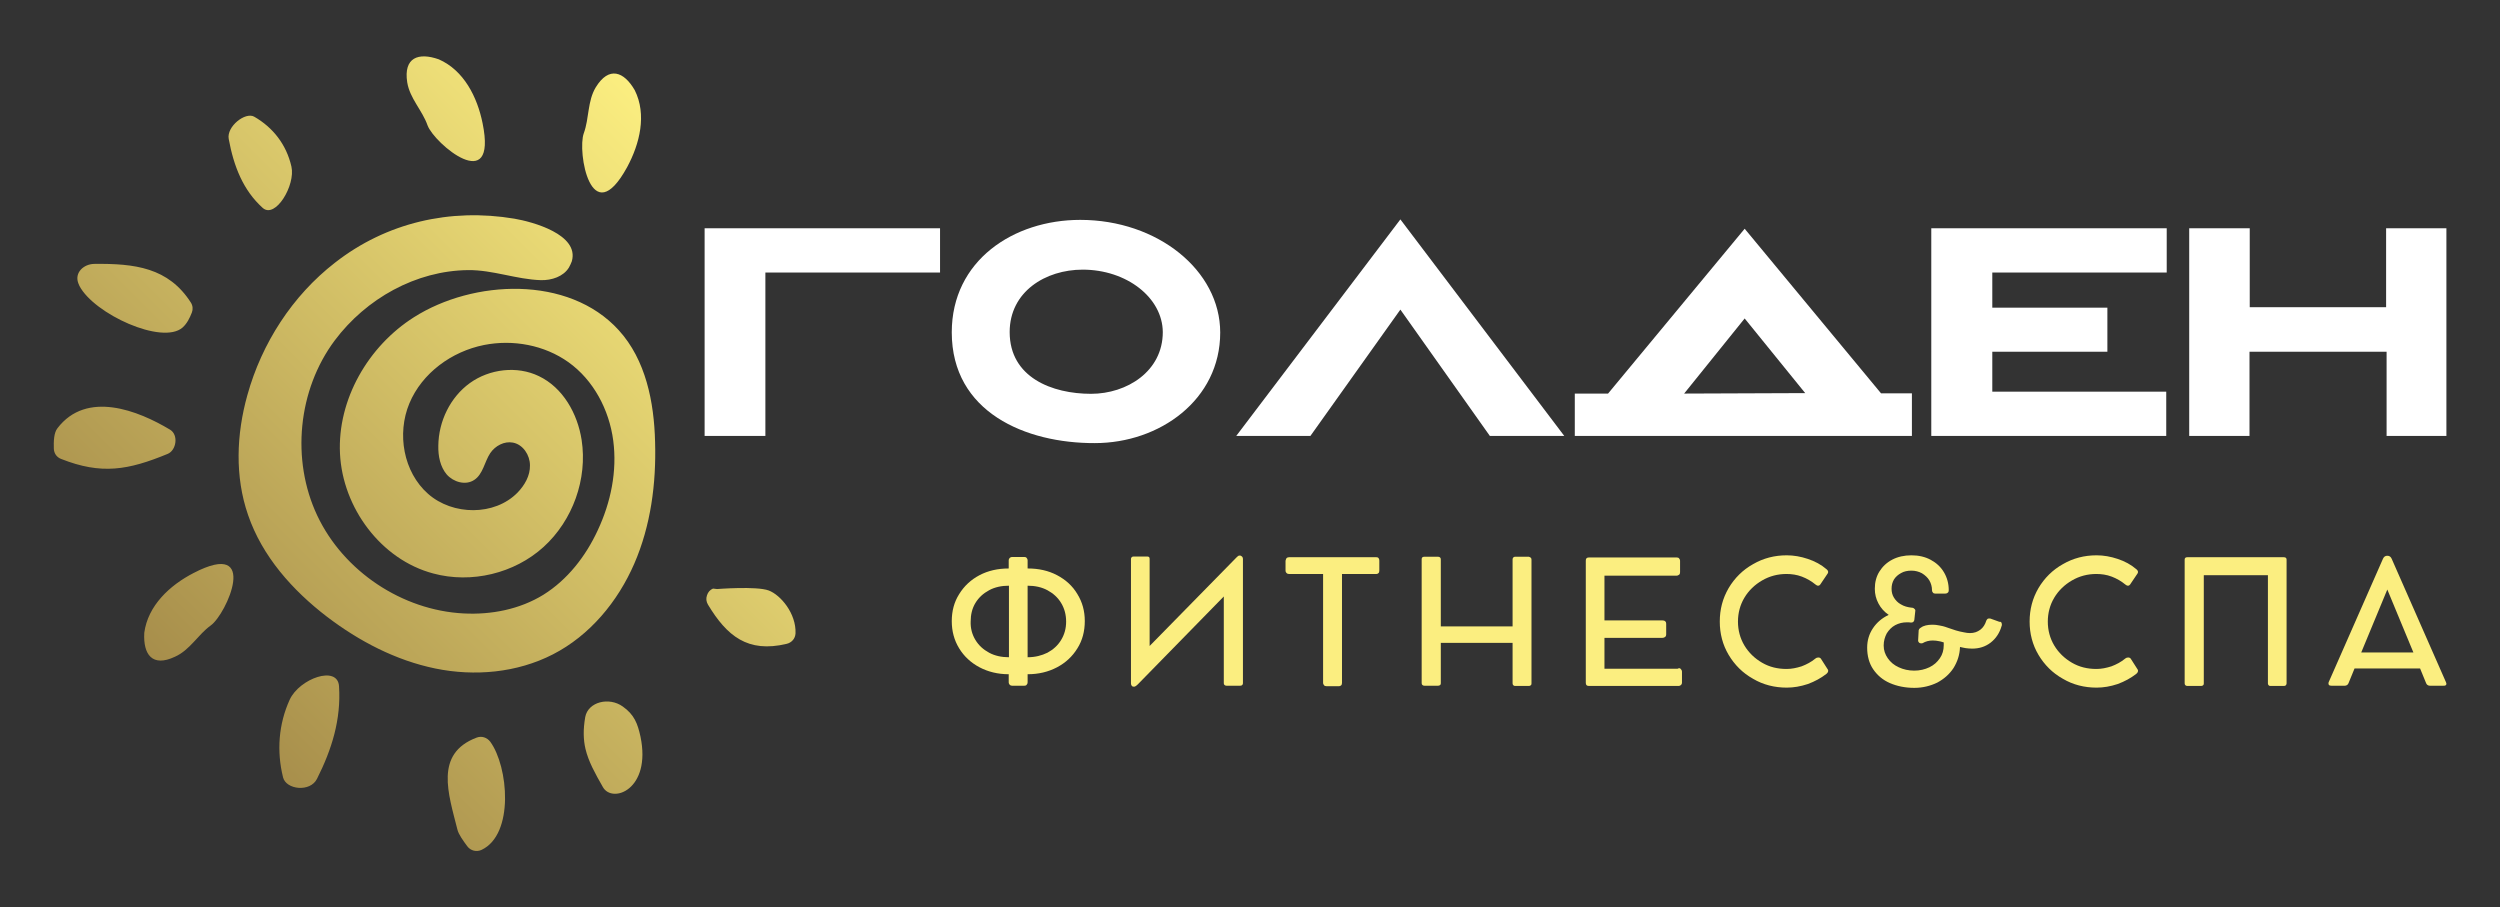
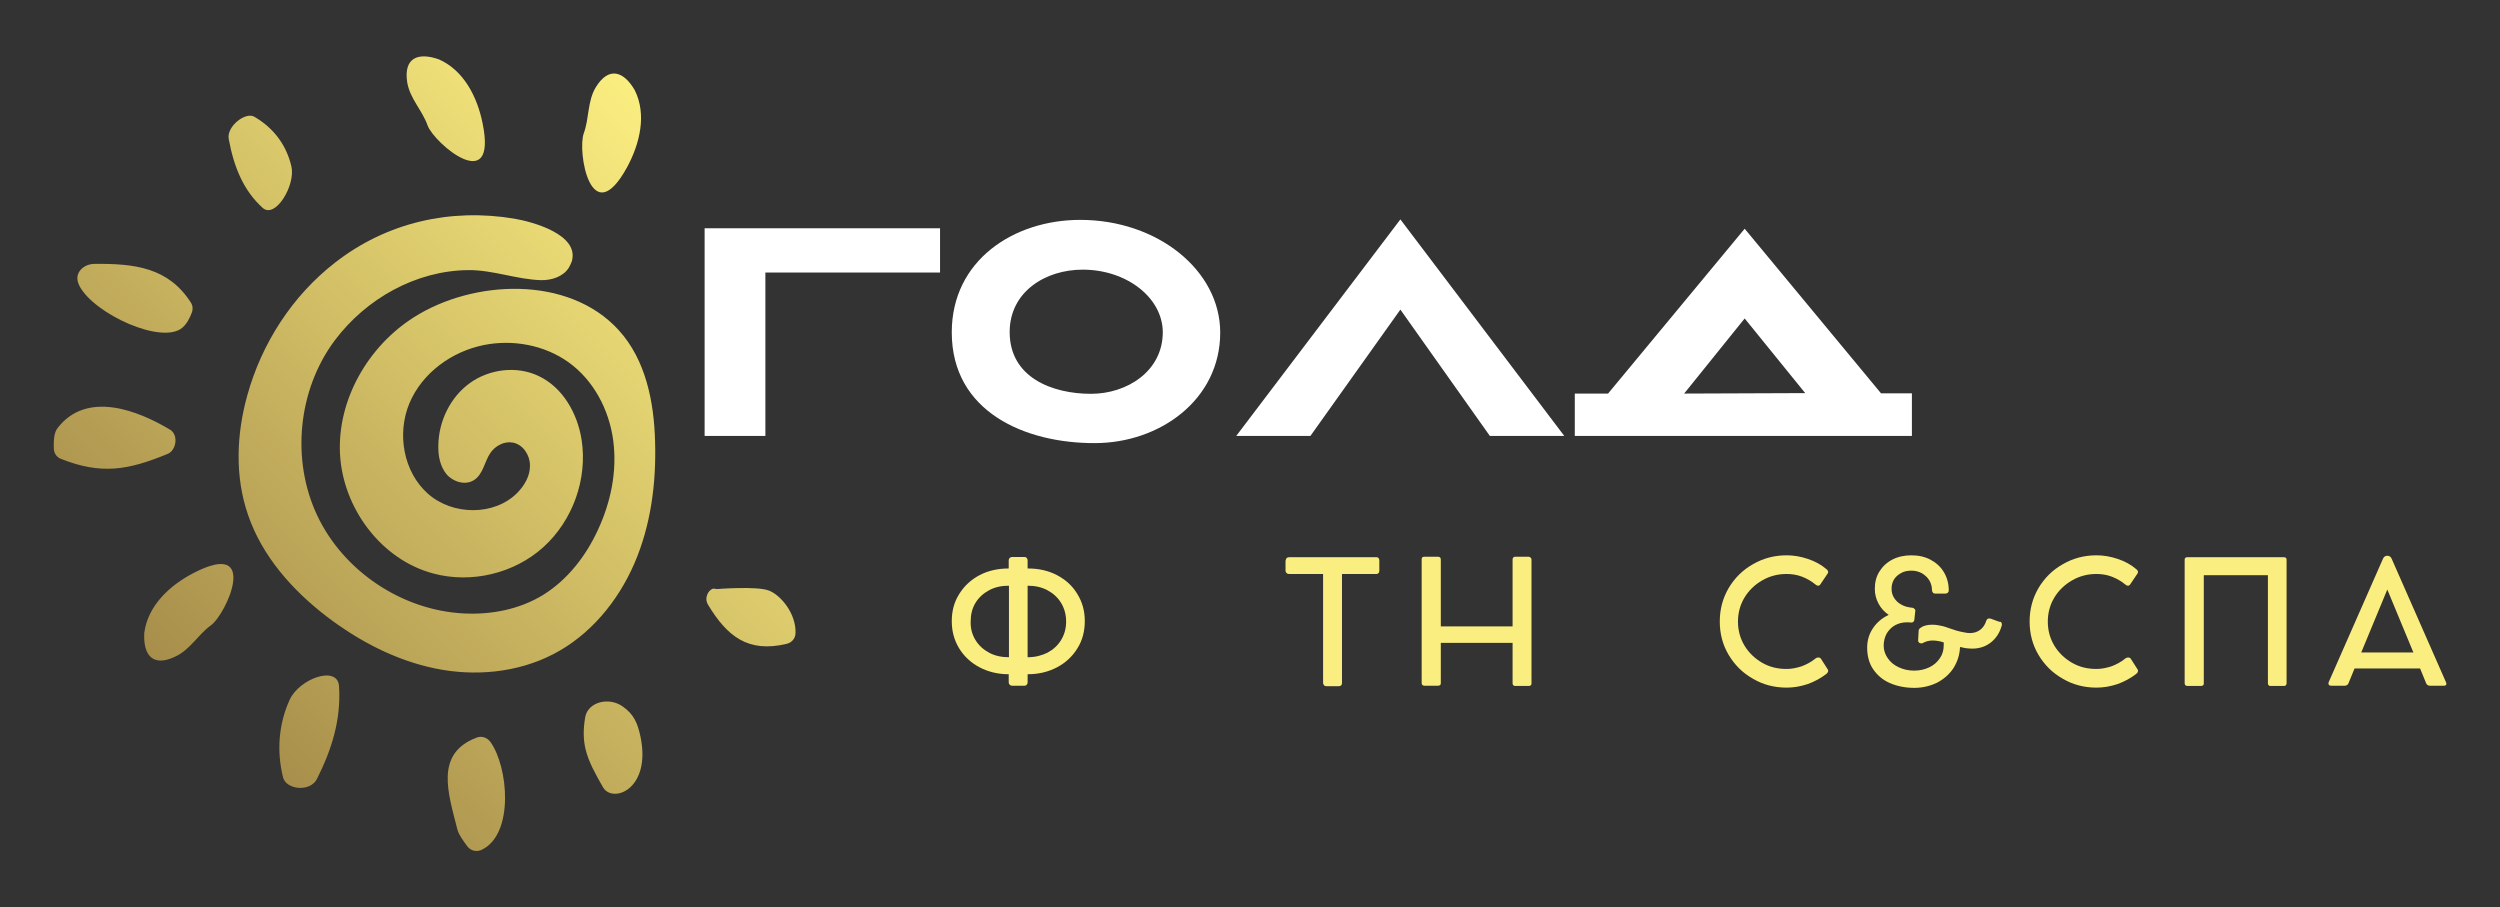
<svg xmlns="http://www.w3.org/2000/svg" version="1.1" id="Слой_1" x="0px" y="0px" viewBox="0 0 1044.9 379.2" style="enable-background:new 0 0 1044.9 379.2;" xml:space="preserve">
  <rect x="0" y="0" width="1044.9" height="379.2" fill="#333333" stroke="none" />
  <style type="text/css">
	.st0{fill:#FBEE80;}
	.st1{fill:#FFFFFF;}
	.st2{fill:url(#SVGID_1_);}
</style>
  <g>
    <g>
      <g>
        <g>
          <path class="st0" d="M441.8,240.4c3.6,1.9,6.5,4.5,8.5,7.9c2.1,3.4,3.1,7.1,3.1,11.3c0,4.2-1,8.1-3.1,11.4      c-2.1,3.4-4.9,6-8.5,7.9c-3.6,1.9-7.7,2.9-12.2,2.9h-0.1v3.4c0,0.4-0.1,0.7-0.4,1c-0.2,0.3-0.5,0.4-0.9,0.4H423      c-0.4,0-0.7-0.1-1-0.4c-0.2-0.3-0.4-0.6-0.4-1v-3.4h0c-4.5,0-8.6-1-12.2-2.9c-3.6-1.9-6.5-4.6-8.5-7.9      c-2.1-3.4-3.1-7.2-3.1-11.4c0-4.2,1-8,3.1-11.3c2.1-3.4,4.9-6,8.5-7.9c3.6-1.9,7.7-2.8,12.2-2.8h0v-3.4c0-0.4,0.1-0.7,0.4-1      c0.2-0.2,0.6-0.4,1-0.4h5.2c0.4,0,0.7,0.1,0.9,0.4c0.2,0.2,0.4,0.6,0.4,1v3.4h0.1C434.1,237.6,438.2,238.5,441.8,240.4z       M407.7,267.5c1.4,2.3,3.3,4,5.7,5.3c2.4,1.3,5.2,1.9,8.3,1.9v-29.9c-3.1,0-5.9,0.6-8.3,1.9s-4.3,3-5.7,5.3      c-1.4,2.3-2,4.9-2,7.8C405.6,262.6,406.3,265.2,407.7,267.5z M437.8,272.8c2.4-1.3,4.3-3,5.7-5.3c1.4-2.3,2.1-4.8,2.1-7.7      c0-2.9-0.7-5.5-2.1-7.8c-1.4-2.3-3.3-4-5.7-5.3c-2.4-1.3-5.2-1.9-8.3-1.9v29.9C432.6,274.7,435.4,274,437.8,272.8z" />
-           <path class="st0" d="M519.2,232.7c0.2,0.2,0.3,0.6,0.3,0.9v52c0,0.3-0.1,0.5-0.3,0.7c-0.2,0.2-0.4,0.3-0.8,0.3h-5.8      c-0.3,0-0.6-0.1-0.8-0.3c-0.2-0.2-0.3-0.4-0.3-0.7v-36.3l-35.9,36.7c-0.4,0.4-0.8,0.7-1,0.8c-0.2,0.2-0.5,0.2-0.8,0.2h0      c-0.4,0-0.6-0.1-0.8-0.4c-0.2-0.2-0.3-0.6-0.3-1v-52c0-0.3,0.1-0.5,0.3-0.7c0.2-0.2,0.4-0.3,0.8-0.3h5.7c0.7,0,1,0.3,1,1v36.4      l36.1-36.8c0.4-0.4,0.7-0.7,0.9-0.8c0.2-0.2,0.5-0.2,0.8-0.2h0.1C518.7,232.3,519,232.5,519.2,232.7z" />
          <path class="st0" d="M537.4,234.2c0-0.4,0.1-0.7,0.4-1c0.2-0.2,0.6-0.3,1-0.3h36.5c0.4,0,0.7,0.1,0.9,0.4c0.2,0.2,0.3,0.6,0.3,1      v4.2c0,0.4-0.1,0.8-0.3,1c-0.2,0.2-0.5,0.4-0.9,0.4h-14.4v45.5c0,0.4-0.1,0.8-0.3,1c-0.2,0.2-0.5,0.4-1,0.4h-5.2      c-0.4,0-0.8-0.1-1-0.4c-0.2-0.2-0.4-0.6-0.4-1v-45.5h-14.3c-0.4,0-0.7-0.1-1-0.4c-0.2-0.2-0.4-0.6-0.4-1V234.2z" />
          <path class="st0" d="M639.8,233.1c0.2,0.2,0.3,0.4,0.3,0.8v51.8c0,0.3-0.1,0.6-0.3,0.7c-0.2,0.2-0.4,0.3-0.8,0.3h-5.8      c-0.3,0-0.5-0.1-0.7-0.3c-0.2-0.2-0.3-0.4-0.3-0.8v-16.9h-30v16.9c0,0.3-0.1,0.6-0.3,0.7c-0.2,0.2-0.4,0.3-0.8,0.3h-5.8      c-0.3,0-0.6-0.1-0.8-0.3c-0.2-0.2-0.3-0.4-0.3-0.8v-51.8c0-0.7,0.4-1,1.1-1h5.8c0.3,0,0.6,0.1,0.8,0.3c0.2,0.2,0.3,0.4,0.3,0.8      v28h30v-28c0-0.3,0.1-0.6,0.3-0.8c0.2-0.2,0.4-0.3,0.7-0.3h5.8C639.3,232.8,639.6,232.9,639.8,233.1z" />
-           <path class="st0" d="M702.5,279.6c0.3,0.3,0.5,0.7,0.5,1.2v4.5c0,0.4-0.1,0.7-0.4,1c-0.3,0.2-0.6,0.4-1,0.4h-37.5      c-0.9,0-1.3-0.4-1.3-1.3v-51.1c0-0.9,0.4-1.3,1.3-1.3h36.7c0.4,0,0.8,0.1,1,0.4c0.2,0.2,0.4,0.6,0.4,1v4.8c0,0.4-0.1,0.8-0.4,1      s-0.6,0.4-1,0.4h-30.2v18.7h24.2c0.5,0,0.9,0.1,1.2,0.4c0.3,0.2,0.4,0.6,0.4,1v4.5c0,0.4-0.1,0.7-0.4,1      c-0.3,0.2-0.7,0.4-1.2,0.4h-24.2v12.9h30.6C701.8,279.1,702.2,279.3,702.5,279.6z" />
          <path class="st0" d="M760,274.8c0.4,0,0.7,0.1,1,0.4l3,4.7c0.1,0.1,0.1,0.3,0.1,0.5c0,0.5-0.3,0.9-0.8,1.3      c-2.2,1.7-4.7,3.1-7.7,4.2c-3,1-5.9,1.5-8.8,1.5c-5.1,0-9.9-1.2-14.1-3.7c-4.3-2.4-7.7-5.8-10.2-10c-2.5-4.2-3.7-8.9-3.7-13.9      c0-5.1,1.2-9.7,3.7-14c2.5-4.2,5.9-7.6,10.2-10c4.3-2.5,9-3.7,14.1-3.7c2.9,0,5.8,0.5,8.8,1.5c3,1,5.6,2.4,7.8,4.3      c0.5,0.4,0.7,0.8,0.7,1.2c0,0.2-0.1,0.4-0.2,0.6l-3.1,4.6c-0.2,0.3-0.5,0.5-0.9,0.5c-0.4,0-0.7-0.2-1.1-0.5      c-1.7-1.4-3.6-2.5-5.7-3.3c-2.1-0.8-4.3-1.1-6.4-1.1c-3.7,0-7.1,0.9-10.2,2.7c-3.1,1.8-5.6,4.2-7.4,7.2c-1.8,3-2.7,6.4-2.7,10      c0,3.6,0.9,7,2.7,10c1.8,3,4.3,5.4,7.4,7.2c3.1,1.8,6.5,2.6,10.2,2.6c2.1,0,4.1-0.4,6.3-1.1c2.1-0.8,4-1.8,5.7-3.2      C759.2,274.9,759.6,274.8,760,274.8z" />
          <path class="st0" d="M836.5,260.2c0.1,0.2,0.2,0.5,0.2,0.8c0,0.3,0,0.5-0.1,0.6c-0.8,2.9-2.4,5.3-4.6,7      c-2.2,1.7-4.8,2.5-7.7,2.5c-1,0-1.9-0.1-2.7-0.2c-0.7-0.1-1.5-0.3-2.4-0.5c-0.1,3.3-1.1,6.2-2.7,8.8c-1.7,2.6-4,4.6-6.8,6.1      c-2.9,1.4-6.1,2.2-9.6,2.2c-3.8,0-7.2-0.7-10.2-2c-3-1.3-5.3-3.3-7-5.8c-1.7-2.5-2.5-5.6-2.5-9c0-3,0.8-5.7,2.4-8.1      c1.6-2.4,3.8-4.3,6.6-5.6c-1.9-1.3-3.3-2.9-4.3-4.8c-1-1.9-1.5-3.9-1.5-6.1c0-2.7,0.6-5.1,1.9-7.2c1.3-2.1,3.1-3.8,5.4-5      c2.3-1.2,5-1.8,8-1.8c3,0,5.7,0.6,8.1,1.9c2.4,1.3,4.2,3,5.5,5.2c1.3,2.2,2,4.7,2,7.5c0,0.4-0.1,0.8-0.4,1      c-0.3,0.3-0.7,0.4-1.1,0.4l-4.1,0c-0.4,0-0.8-0.1-1-0.4c-0.3-0.3-0.4-0.6-0.4-1c0-1.5-0.4-2.9-1.1-4.1c-0.7-1.2-1.8-2.2-3.1-3      c-1.3-0.7-2.8-1.1-4.4-1.1c-1.6,0-3.1,0.3-4.3,1c-1.3,0.7-2.3,1.6-3,2.7c-0.7,1.2-1,2.5-1,3.9c0,1.3,0.3,2.6,1,3.7      c0.7,1.1,1.6,2.1,2.9,2.8c1.3,0.8,2.8,1.2,4.6,1.4c0.5,0,0.8,0.2,1.1,0.5c0.3,0.3,0.4,0.6,0.3,1l-0.4,3.7      c-0.1,0.4-0.3,0.6-0.5,0.8c-0.3,0.2-0.6,0.2-1,0.2c-0.5-0.1-1-0.1-1.5-0.1c-1.9,0-3.5,0.4-5,1.2c-1.5,0.8-2.6,2-3.5,3.4      c-0.8,1.5-1.3,3.2-1.3,5.1c0,2,0.6,3.7,1.7,5.3c1.1,1.6,2.6,2.9,4.6,3.8c1.9,0.9,4.1,1.4,6.5,1.4c2.3,0,4.4-0.5,6.3-1.4      c1.9-0.9,3.3-2.2,4.4-3.8c1.1-1.6,1.6-3.4,1.6-5.4c0-0.6,0-1,0-1.2c-1-0.3-1.7-0.5-1.9-0.5c-0.9-0.2-1.8-0.3-2.7-0.3      c-1.6,0-3,0.4-4.2,1.1c-0.2,0.1-0.4,0.1-0.6,0.1c-0.4,0-0.7-0.1-0.9-0.3c-0.2-0.2-0.4-0.5-0.4-0.9l0.2-3.7c0-0.4,0-0.7,0.2-1      c0.2-0.3,0.5-0.6,0.8-0.7c0.5-0.4,1.2-0.7,2-0.9c0.8-0.2,1.8-0.3,2.8-0.3c0.9,0,1.9,0.1,2.8,0.3c0.8,0.1,2.1,0.4,3.7,1      c1.2,0.4,2.3,0.8,3.3,1.1c1,0.3,2.2,0.6,3.4,0.8c0.9,0.2,1.7,0.3,2.5,0.3c1.7,0,3.1-0.5,4.3-1.4c1.2-0.9,2-2.2,2.5-3.8      c0.1-0.3,0.3-0.5,0.5-0.7c0.2-0.2,0.5-0.2,0.8-0.2c0.2,0,0.4,0,0.6,0.1l3.6,1.3C836.1,259.8,836.4,260,836.5,260.2z" />
          <path class="st0" d="M889.5,274.8c0.4,0,0.7,0.1,1,0.4l3,4.7c0.1,0.1,0.1,0.3,0.1,0.5c0,0.5-0.3,0.9-0.8,1.3      c-2.2,1.7-4.7,3.1-7.7,4.2c-3,1-5.9,1.5-8.8,1.5c-5.1,0-9.9-1.2-14.1-3.7c-4.3-2.4-7.7-5.8-10.2-10c-2.5-4.2-3.7-8.9-3.7-13.9      c0-5.1,1.2-9.7,3.7-14c2.5-4.2,5.9-7.6,10.2-10c4.3-2.5,9-3.7,14.1-3.7c2.9,0,5.8,0.5,8.8,1.5c3,1,5.6,2.4,7.8,4.3      c0.5,0.4,0.7,0.8,0.7,1.2c0,0.2-0.1,0.4-0.2,0.6l-3.1,4.6c-0.2,0.3-0.5,0.5-0.9,0.5c-0.4,0-0.7-0.2-1.1-0.5      c-1.7-1.4-3.6-2.5-5.7-3.3c-2.1-0.8-4.3-1.1-6.4-1.1c-3.7,0-7.1,0.9-10.2,2.7c-3.1,1.8-5.6,4.2-7.4,7.2c-1.8,3-2.7,6.4-2.7,10      c0,3.6,0.9,7,2.7,10c1.8,3,4.3,5.4,7.4,7.2c3.1,1.8,6.5,2.6,10.2,2.6c2.1,0,4.1-0.4,6.3-1.1c2.1-0.8,4-1.8,5.7-3.2      C888.7,274.9,889.1,274.8,889.5,274.8z" />
          <path class="st0" d="M955.7,233.9v51.7c0,0.3-0.1,0.6-0.3,0.8c-0.2,0.2-0.4,0.3-0.8,0.3h-5.7c-0.3,0-0.6-0.1-0.7-0.3      c-0.2-0.2-0.3-0.4-0.3-0.7v-45.3h-26.8v45.3c0,0.3-0.1,0.6-0.3,0.7c-0.2,0.2-0.4,0.3-0.8,0.3h-5.8c-0.3,0-0.6-0.1-0.8-0.3      c-0.2-0.2-0.3-0.4-0.3-0.8v-51.7c0-0.7,0.4-1,1.1-1h40.3C955.3,232.9,955.7,233.2,955.7,233.9z" />
          <path class="st0" d="M1022.5,285.8c0,0.3-0.1,0.5-0.3,0.6c-0.2,0.2-0.5,0.2-0.9,0.2h-5.8c-0.3,0-0.6-0.1-0.9-0.3      c-0.3-0.2-0.5-0.5-0.6-0.8l-2.5-6.1h-27.4l-2.5,6.1c-0.1,0.3-0.3,0.6-0.6,0.8c-0.3,0.2-0.6,0.3-0.9,0.3h-5.7      c-0.4,0-0.7-0.1-0.9-0.2c-0.2-0.2-0.3-0.4-0.3-0.7c0-0.2,0-0.4,0.1-0.6l22.7-51.6c0.2-0.4,0.4-0.7,0.7-0.9      c0.3-0.2,0.6-0.3,0.9-0.3h0.4c0.3,0,0.6,0.1,0.9,0.3c0.3,0.2,0.5,0.5,0.7,0.9l22.7,51.6C1022.4,285.4,1022.5,285.6,1022.5,285.8      z M1008.7,272.7l-10.9-26.3l-10.9,26.3H1008.7z" />
        </g>
      </g>
      <g>
        <path class="st1" d="M319.9,113.9v68.3h-25.4V95.4h98.4v18.5H319.9z" />
        <path class="st1" d="M397.8,138.9c0-30,25.8-47,53.7-47c32.3,0,58.5,21.1,58.5,47.1c0,28.1-25.3,46.2-52.4,46.2     C428.7,185.3,397.8,172.3,397.8,138.9z M452.5,112.7c-15.5,0-30.5,9.2-30.5,26.1c0,19,17.8,25.8,34,25.8c15,0,30-9.4,30-25.8     C485.9,124.4,470.9,112.7,452.5,112.7z" />
        <path class="st1" d="M585.3,91.7l68.5,90.5h-31.1l-37.4-52.8l-37.6,52.8h-31L585.3,91.7z" />
        <path class="st1" d="M799.1,182.2H658.2v-17.7h13.9l57.1-68.9l57,68.8h12.9V182.2z M754.5,164.3l-25.3-31.2l-25.3,31.4     L754.5,164.3z" />
-         <path class="st1" d="M807.3,95.4h98.3v18.5h-72.9v14.7h48.1V147h-48.1v16.7h72.7v18.5h-98.2V95.4z" />
-         <path class="st1" d="M1022.5,182.2h-25V147h-57.3v35.2H915V95.4h25.3v33h57v-33h25.2V182.2z" />
      </g>
    </g>
    <linearGradient id="SVGID_1_" gradientUnits="userSpaceOnUse" x1="-1153.675" y1="14146.885" x2="-1373.859" y2="14367.069" gradientTransform="matrix(-4.489659e-11 1 1 4.489659e-11 -14066.368 1445.83)">
      <stop offset="0" style="stop-color:#A78E4B" />
      <stop offset="1" style="stop-color:#FBEE80" />
    </linearGradient>
    <path class="st2" d="M295.9,252.7c-0.7-1.2-0.9-2.5-0.4-3.9c0.4-1.3,1.3-2.3,2.5-2.8c0.6,0.1,1.1,0.1,1.7,0.2   c0,0,16.5-1.3,21.6,0.6c5,1.9,11.5,9.6,11.2,17.9c-0.1,2.2-1.6,3.9-3.7,4.4C312.5,273,303.8,265.8,295.9,252.7 M267.7,307.9   c-1.2-5.5-2.6-9.2-7.4-12.6c-5.7-4.1-14.5-2-15.7,4.4c-0.9,5.2-0.8,9.4,0.1,13.3c1.3,5.4,4,10.2,7.3,16   C256,336,272.3,330,267.7,307.9 M79.8,126.5c-9.4-14.7-23.5-16.4-40.5-16.2c-4.3,0.1-8.2,3.6-6.6,8l0.5,1.2   c6.1,11.7,34.6,24.8,43.1,17.4c1.9-1.7,3-4,3.9-6.3C80.7,129.3,80.6,127.8,79.8,126.5 M215,91.4c-26.8-4.5-53.5,1.6-75,18.4   c-17.8,13.8-30.6,33.7-36.6,55.3c-4.6,16.4-5.3,34.1,0.3,50.2c5.9,17.2,18.5,31.4,33,42.5c13.4,10.2,28.7,18.2,45.2,21.6   s34.2,1.8,49.2-5.9c15.4-7.9,27.1-22,34-37.9s9.2-33.5,8.7-50.8c-0.4-16.8-3.9-34.4-15.2-46.8c-21-23.1-60.9-21.1-85.6-5.4   c-19.1,12.1-32,34.4-30.9,57c1.1,22.6,17.1,44.3,39,50.1c15.9,4.3,33.9,0,46.1-11.1s18.4-28.4,15.9-44.7   c-1.7-11-7.8-21.9-17.9-26.7c-9.1-4.4-20.6-3-28.8,2.9c-8.2,5.9-13.1,16-13.2,26.2c-0.1,4.3,0.8,8.8,3.5,12   c2.8,3.2,7.9,4.7,11.5,2.3c3.7-2.4,4.3-7.6,6.7-11.2c2.1-3.1,5.9-5.1,9.5-4.4c4.2,0.8,7.1,5.2,7.1,9.5c0.1,4.3-2.2,8.3-5.2,11.4   c-9.6,9.8-27.1,9.6-37.4,0.5c-10.3-9.1-13.1-25.1-7.8-37.8s17.7-21.7,31.2-24.4c12.1-2.4,25.2,0,35.3,7.2   c10.5,7.5,17,19.9,18.7,32.7c1.7,12.8-1,25.9-6.5,37.6c-5,10.8-12.6,20.6-22.7,26.9c-9.9,6.1-21.8,8.4-33.3,7.8   c-25.7-1.3-50.2-17.6-61.2-40.9s-8.1-52.6,7.3-73.2c13.1-17.5,34-29.2,55.8-29.4c10.3-0.1,20.2,3.9,30.4,4.2   c4.5,0.1,9.4-1.5,11.7-5.3c0.5-0.9,0.9-1.8,1.2-2.6C242.2,98,222.6,92.7,215,91.4z M244,55.7c-2.8,7.6,3,41.7,18.1,14.2   c5.3-9.8,8.3-22,3.2-32.2c-4.5-7.8-10.8-10.2-16.3-1.2C245.5,42.3,246.3,49.4,244,55.7 M201.7,51.5c-2.2-10.9-7.8-22.1-18.3-26.7   c-8.5-3-14.8-0.8-13.2,9.6c1.1,6.8,6.3,11.7,8.5,18C181.5,60,208,82.3,201.7,51.5 M121.8,69.6c-2.1-9.2-7.7-16.3-15.5-20.8   c-3.7-2.2-11.7,4.1-10.7,9.3c2.1,11.4,6,21.4,14.2,28.8C115.1,91.6,123.6,77.4,121.8,69.6 M141.7,286.8c-0.6-8.9-16.5-3.2-20.6,5.6   c-4.7,10.3-5.5,21.6-2.8,32.5c1.3,5.2,11.4,6.3,14.2,0.6C138.7,313.2,142.6,300.7,141.7,286.8 M88.1,261.4   c6.6-4.7,20.7-36.4-7.2-21.9c-9.9,5.1-19.1,13.6-20.6,25c-0.5,9,3.3,14.5,12.8,10C79.4,271.7,82.7,265.3,88.1,261.4 M70.1,189.7   c3.6-1.5,4.6-7.9,1-10.1c-13.3-8-34.9-16.6-47.1-0.6c-1.5,1.9-1.6,5.5-1.5,8.6c0.1,1.9,1.2,3.5,3,4.2   C42.4,198.5,53.6,196.5,70.1,189.7 M199.2,308.3c-17.7,6.7-11.8,23.4-8,38.5c0.5,2,2.4,4.6,4.1,6.9c1.4,1.9,3.9,2.5,6,1.5   c13.7-6.5,11.2-34.8,3.6-45.2C203.5,308.2,201.3,307.5,199.2,308.3" />
  </g>
</svg>